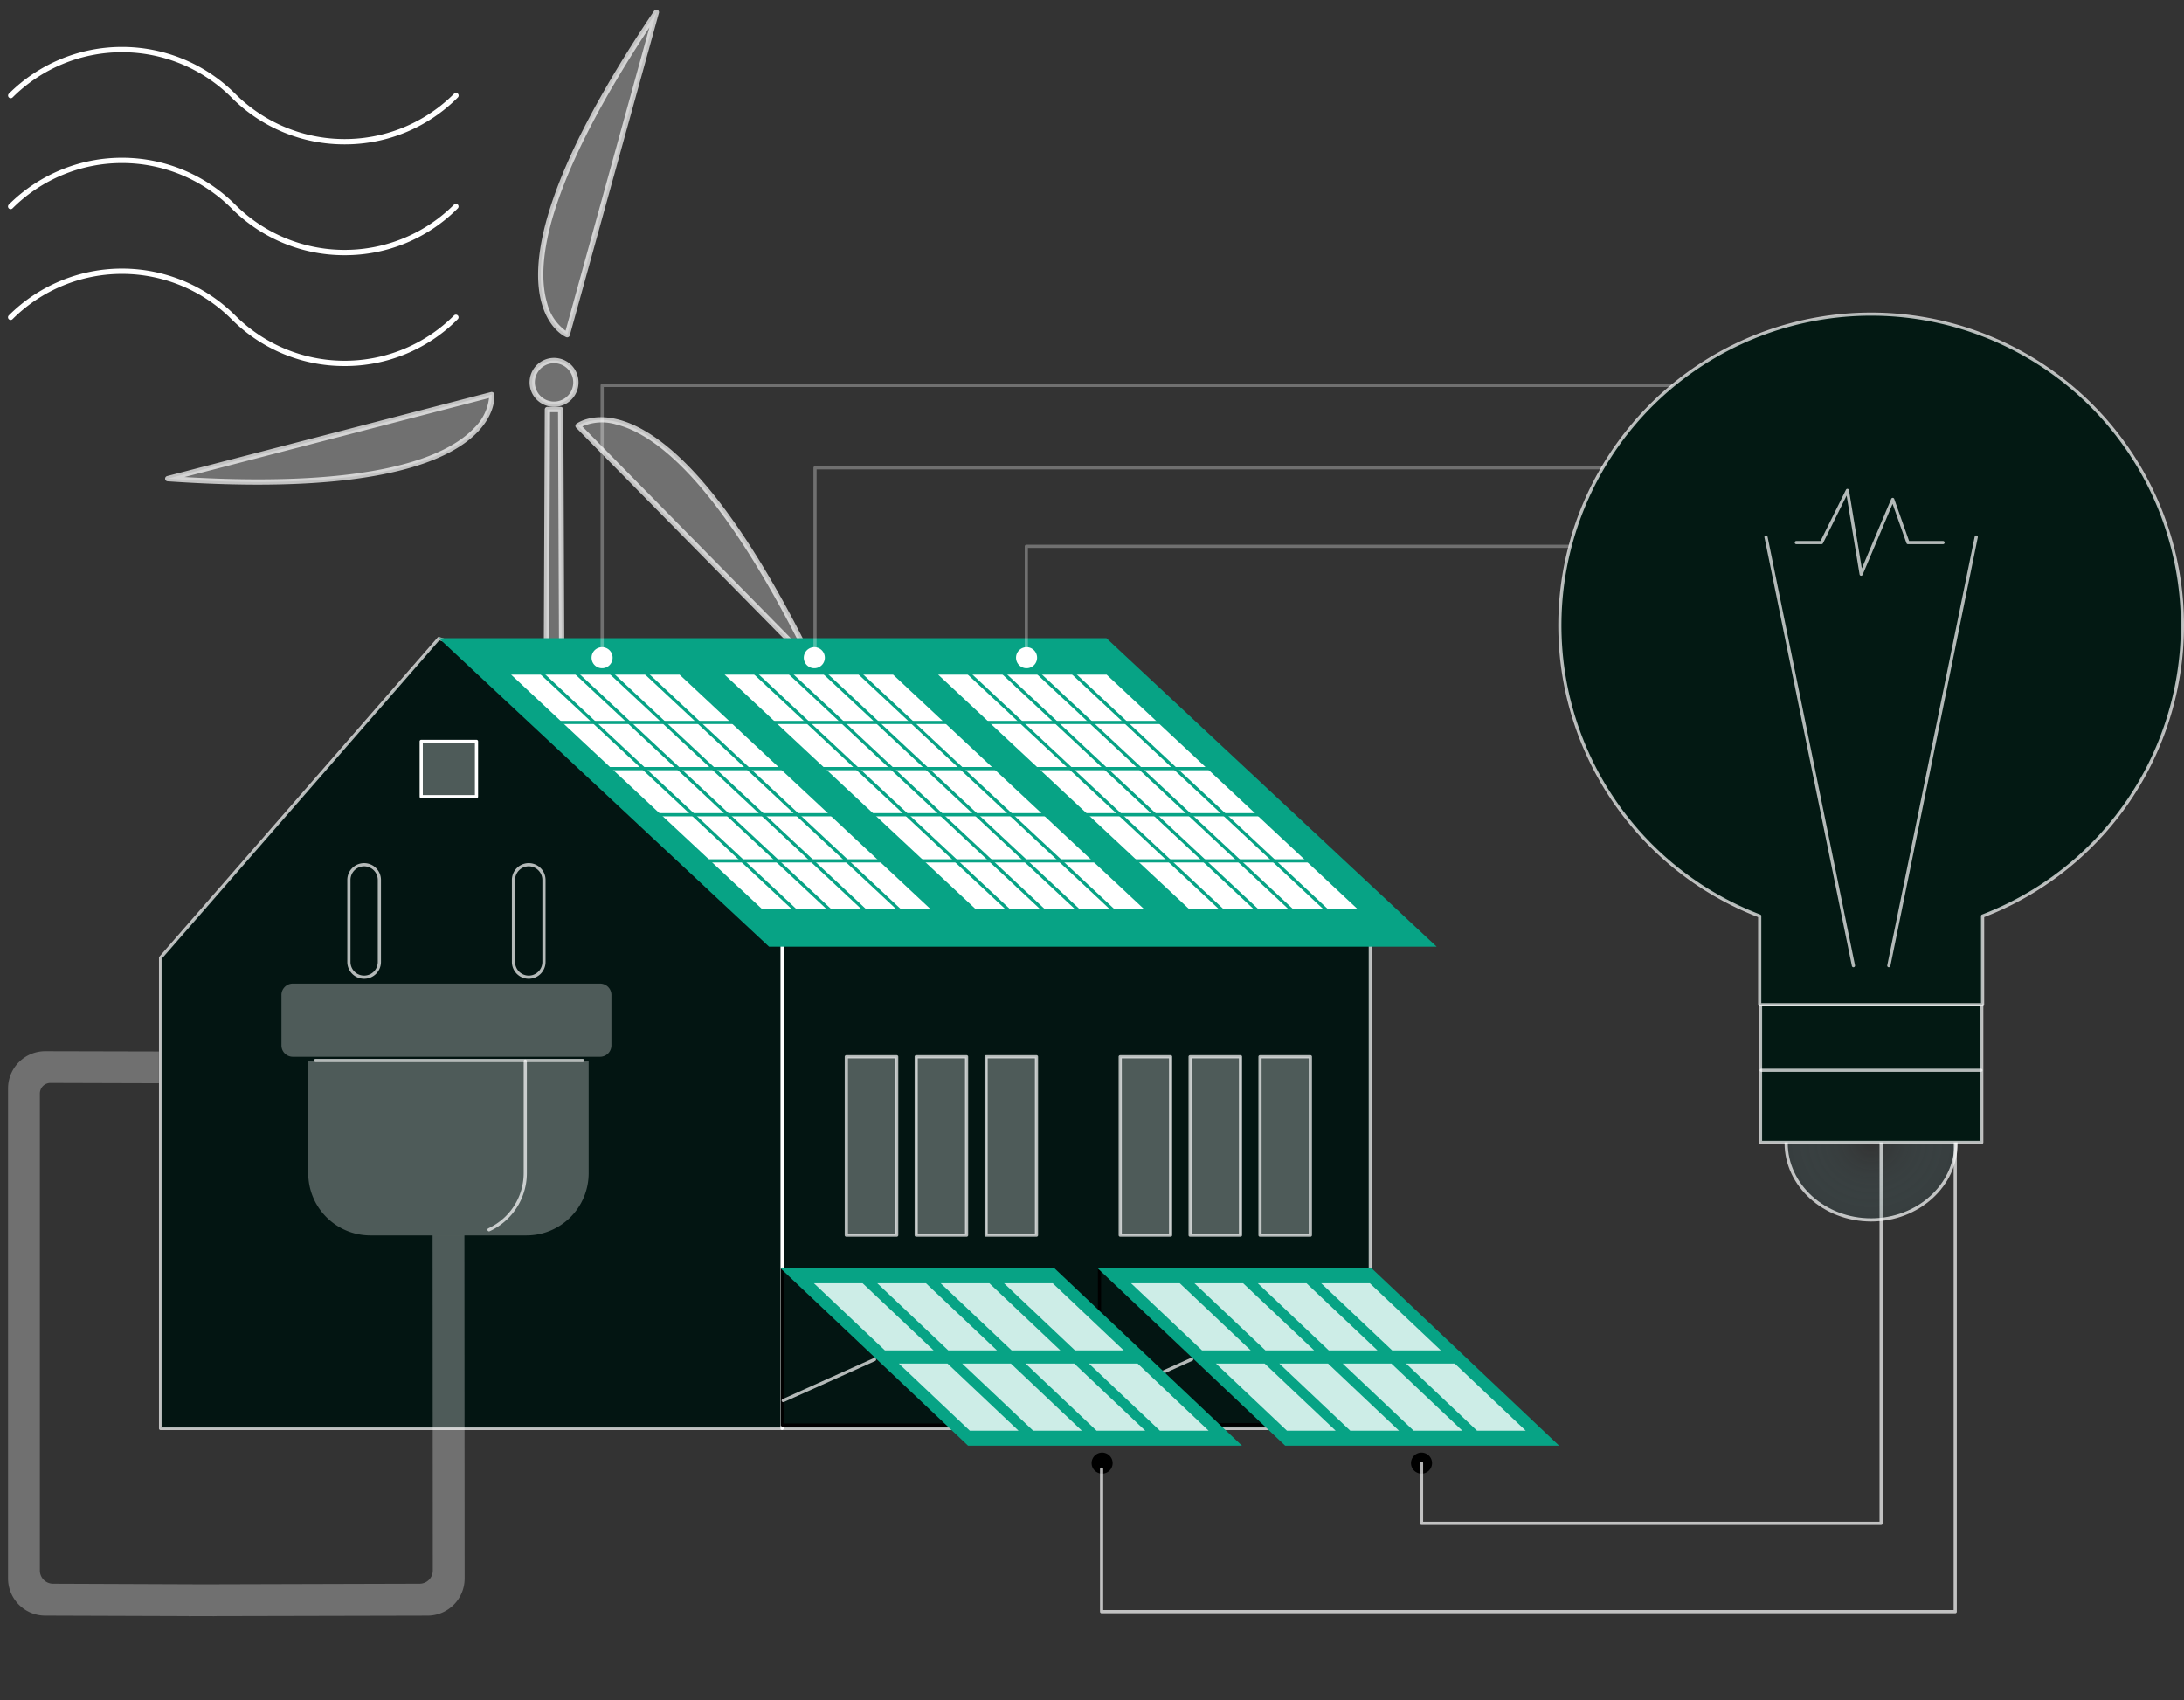
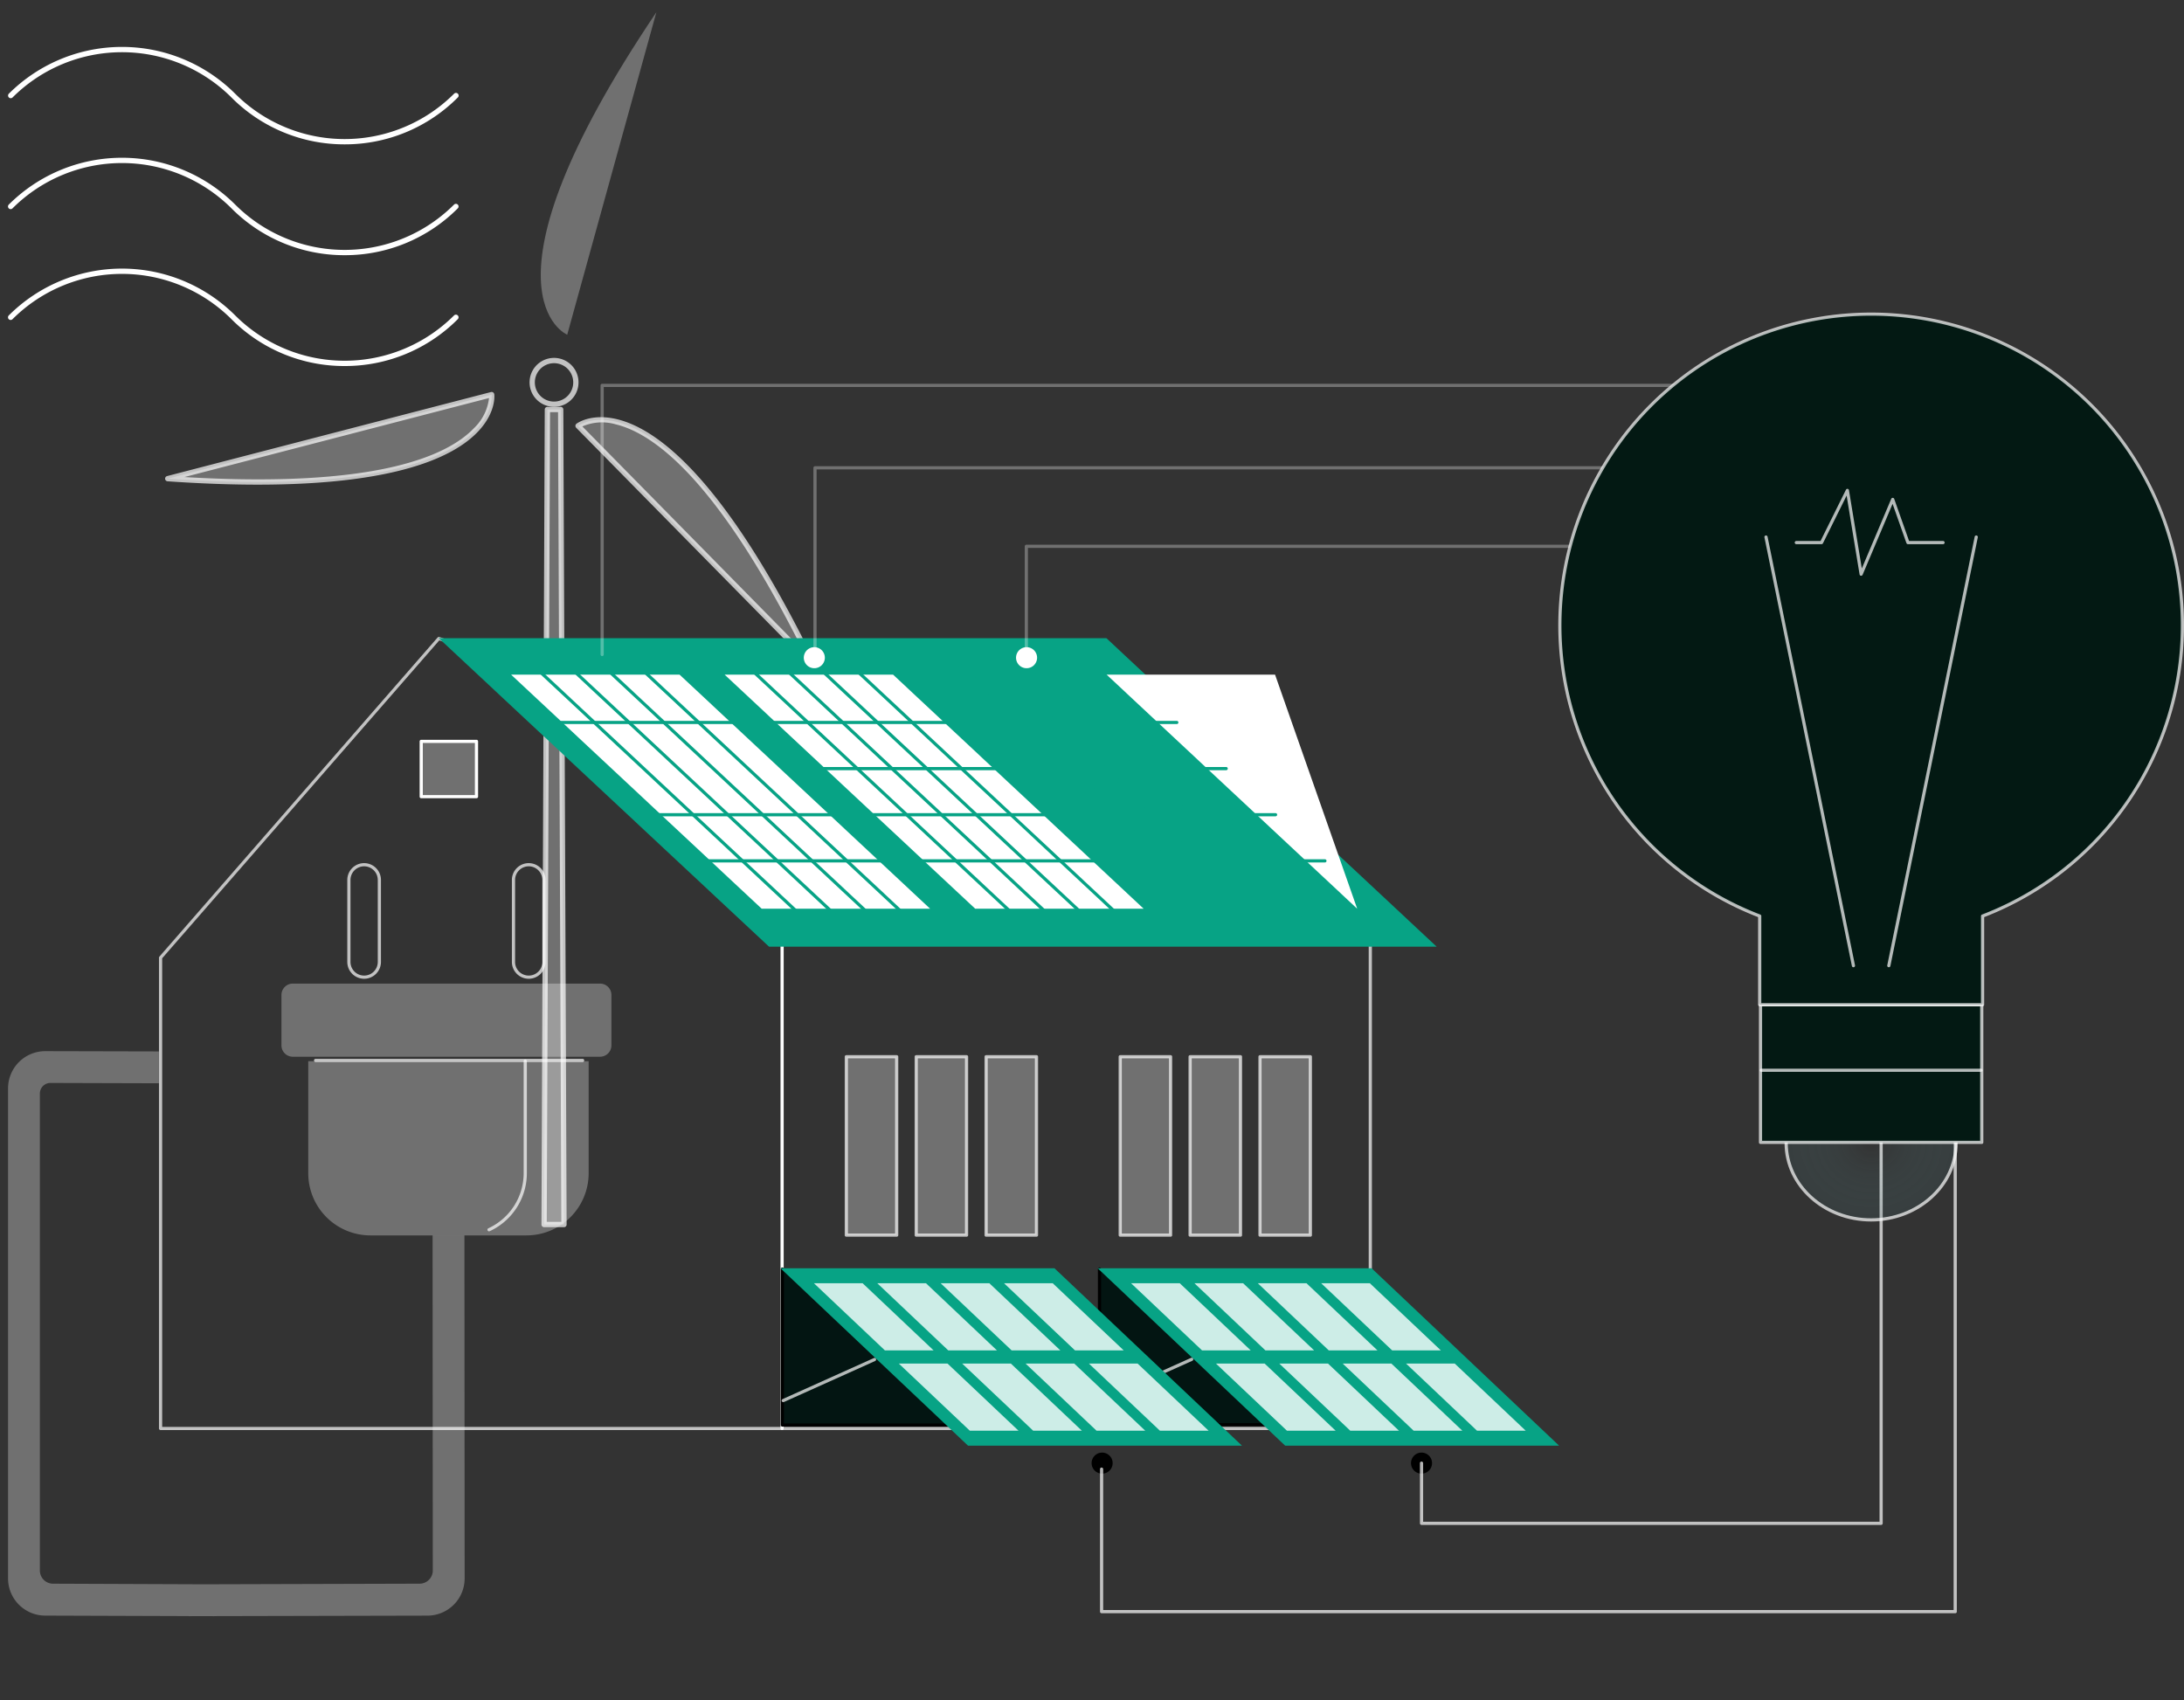
<svg xmlns="http://www.w3.org/2000/svg" width="450" height="350.3" viewBox="0 0 450 350.3">
  <rect x="0" y="0" width="450" height="350.3" fill="#333333" stroke="none" />
  <defs>
    <clipPath id="clip-path">
      <rect id="Rectangle_10573" data-name="Rectangle 10573" width="450" height="350.3" fill="#07a385" />
    </clipPath>
    <radialGradient id="radial-gradient" cx="0.5" cy="0.5" r="0.5" gradientUnits="objectBoundingBox">
      <stop offset="0" stop-color="#85ebf7" stop-opacity="0" />
      <stop offset="1" stop-color="#48676b" />
    </radialGradient>
  </defs>
  <g id="img_header_transparent_offsetting" transform="translate(0 -0.002)">
    <g id="Group_22666" data-name="Group 22666" transform="translate(0 0.002)">
      <g id="Group_22665" data-name="Group 22665" transform="translate(0 0)" clip-path="url(#clip-path)">
        <g id="Group_22691" data-name="Group 22691" transform="translate(1.658 1.975)">
          <path id="Path_137473" data-name="Path 137473" d="M347.181,411.716h-4.094a.546.546,0,0,1-.546-.548l.679-167.933a.546.546,0,0,1,.546-.544H346.5a.546.546,0,0,1,.546.544l.679,167.933a.546.546,0,0,1-.546.548m-3.546-1.092h3l-.675-166.841h-1.647Z" transform="translate(-232.634 -160.834)" fill="#fff" opacity="0.7" />
          <path id="Path_137474" data-name="Path 137474" d="M102.56,264.574l66.729-17.316s2.878,22.15-66.729,17.316" transform="translate(-69.653 -167.924)" fill="#fff" opacity="0.3" />
          <path id="Path_137475" data-name="Path 137475" d="M119.942,264.655c-5.544,0-11.709-.216-18.576-.692a.546.546,0,0,1-.1-1.073L168,245.574a.546.546,0,0,1,.679.458c.019.148.429,3.677-3.31,7.647-4.972,5.279-16.944,10.976-45.423,10.976m-15.1-1.564c39.077,2.3,54.033-4.17,59.681-10.107a10.157,10.157,0,0,0,3.071-6.177Z" transform="translate(-68.496 -166.769)" fill="#fff" opacity="0.7" />
          <path id="Path_137476" data-name="Path 137476" d="M414.406,313.841,366.045,264.71s17.743-13.568,48.361,49.131" transform="translate(-248.597 -178.936)" fill="#fff" opacity="0.3" />
          <path id="Path_137477" data-name="Path 137477" d="M413.25,313.228a.547.547,0,0,1-.39-.163L364.5,263.934a.546.546,0,0,1,.058-.817c.119-.091,2.969-2.21,8.278-.957,8.431,1.991,22.372,12.33,40.905,50.282a.546.546,0,0,1-.49.786M365.772,263.67l45.478,46.2c-17.543-34.992-30.627-44.709-38.593-46.631a10.15,10.15,0,0,0-6.885.429" transform="translate(-247.441 -177.777)" fill="#fff" opacity="0.7" />
          <path id="Path_137478" data-name="Path 137478" d="M365.915,1.705,347.547,68.152S326.925,59.57,365.915,1.705" transform="translate(-232.333 -1.159)" fill="#fff" opacity="0.3" />
-           <path id="Path_137479" data-name="Path 137479" d="M346.385,67.542a.541.541,0,0,1-.21-.042c-.138-.058-3.4-1.467-4.967-6.69-2.492-8.3-.508-25.54,23.093-60.566a.546.546,0,0,1,.979.45L346.912,67.142a.547.547,0,0,1-.527.4M363.32,3.685c-21.533,32.69-23.406,48.879-21.088,56.739a10.149,10.149,0,0,0,3.814,5.748Z" transform="translate(-231.172 -0.003)" fill="#fff" opacity="0.7" />
-           <path id="Path_137480" data-name="Path 137480" d="M345.439,231.073a4.5,4.5,0,1,1-3.135-5.531,4.5,4.5,0,0,1,3.135,5.531" transform="translate(-228.606 -153.066)" fill="#fff" opacity="0.3" />
          <path id="Path_137481" data-name="Path 137481" d="M339.949,233.759a5.042,5.042,0,1,1,4.861-3.7,5.039,5.039,0,0,1-4.861,3.7m0-8.993a3.955,3.955,0,1,0,1.058.144,3.926,3.926,0,0,0-1.058-.144m4.339,5.148h0Z" transform="translate(-227.451 -151.907)" fill="#fff" opacity="0.7" />
          <g id="Group_22669" data-name="Group 22669" transform="translate(-0.001 7.692)">
            <path id="Path_137482" data-name="Path 137482" d="M69.351,186.409a32.765,32.765,0,0,1-23.321-9.66,31.926,31.926,0,0,0-45.1,0,.546.546,0,1,1-.772-.772,33.019,33.019,0,0,1,46.643,0,31.889,31.889,0,0,0,45.1,0,.546.546,0,0,1,.772.772,32.765,32.765,0,0,1-23.321,9.66" transform="translate(0.001 -120.656)" fill="#fff" />
            <path id="Path_137483" data-name="Path 137483" d="M69.351,115.23a32.765,32.765,0,0,1-23.321-9.66,31.926,31.926,0,0,0-45.1,0,.546.546,0,1,1-.772-.772,33.019,33.019,0,0,1,46.643,0,31.889,31.889,0,0,0,45.1,0,.546.546,0,0,1,.772.772,32.765,32.765,0,0,1-23.321,9.66" transform="translate(0.001 -72.315)" fill="#fff" />
            <path id="Path_137484" data-name="Path 137484" d="M69.351,44.051a32.765,32.765,0,0,1-23.321-9.66,31.926,31.926,0,0,0-45.1,0,.546.546,0,0,1-.772-.772,33.019,33.019,0,0,1,46.643,0,31.889,31.889,0,0,0,45.1,0,.546.546,0,1,1,.772.772,32.765,32.765,0,0,1-23.321,9.66" transform="translate(0.001 -23.975)" fill="#fff" />
          </g>
          <path id="Path_137601" data-name="Path 137601" d="M348.337,412.326h-4.093l.679-167.933h2.735Z" transform="translate(-233.791 -161.99)" fill="#fff" opacity="0.3" />
        </g>
-         <path id="Path_137485" data-name="Path 137485" d="M355.078,429.342,297.751,495.1v97h249.26v-101.4Z" transform="translate(-264.667 -297.775)" fill="#031512" />
        <path id="Path_137486" data-name="Path 137486" d="M546.339,591.764H297.079a.328.328,0,0,1-.328-.328v-97a.329.329,0,0,1,.081-.215l57.327-65.761a.328.328,0,0,1,.347-.1l191.933,61.369a.328.328,0,0,1,.228.312v101.4a.328.328,0,0,1-.328.328m-248.932-.656h248.6V490.279l-191.5-61.231-57.1,65.506Z" transform="translate(-263.995 -297.104)" fill="#fff" opacity="0.7" />
        <rect id="Rectangle_10565" data-name="Rectangle 10565" width="10.383" height="36.759" transform="translate(230.814 217.738)" fill="#fff" opacity="0.3" />
        <path id="Path_137487" data-name="Path 137487" d="M910.374,728.507H899.991a.328.328,0,0,1-.328-.328V691.42a.328.328,0,0,1,.328-.328h10.383a.328.328,0,0,1,.328.328v36.76a.328.328,0,0,1-.328.328m-10.055-.656h9.727v-36.1h-9.727Z" transform="translate(-669.178 -473.683)" fill="#fff" opacity="0.7" />
        <rect id="Rectangle_10566" data-name="Rectangle 10566" width="10.383" height="36.759" transform="translate(245.216 217.738)" fill="#fff" opacity="0.3" />
        <path id="Path_137488" data-name="Path 137488" d="M954.289,728.507H943.906a.328.328,0,0,1-.328-.328V691.42a.328.328,0,0,1,.328-.328h10.383a.328.328,0,0,1,.328.328v36.76a.328.328,0,0,1-.328.328m-10.055-.656h9.727v-36.1h-9.727Z" transform="translate(-698.69 -473.683)" fill="#fff" opacity="0.7" />
        <rect id="Rectangle_10567" data-name="Rectangle 10567" width="10.383" height="36.759" transform="translate(259.619 217.738)" fill="#fff" opacity="0.3" />
        <path id="Path_137489" data-name="Path 137489" d="M998.2,728.507H987.821a.328.328,0,0,1-.328-.328V691.42a.328.328,0,0,1,.328-.328H998.2a.328.328,0,0,1,.328.328v36.76a.328.328,0,0,1-.328.328m-10.055-.656h9.727v-36.1h-9.727Z" transform="translate(-728.203 -473.683)" fill="#fff" opacity="0.7" />
        <rect id="Rectangle_10568" data-name="Rectangle 10568" width="10.383" height="36.759" transform="translate(174.377 217.738)" fill="#fff" opacity="0.3" />
        <path id="Path_137490" data-name="Path 137490" d="M738.289,728.507H727.906a.328.328,0,0,1-.328-.328V691.42a.328.328,0,0,1,.328-.328h10.383a.328.328,0,0,1,.328.328v36.76a.328.328,0,0,1-.328.328m-10.055-.656h9.727v-36.1h-9.727Z" transform="translate(-553.529 -473.683)" fill="#fff" opacity="0.7" />
        <rect id="Rectangle_10569" data-name="Rectangle 10569" width="10.383" height="36.759" transform="translate(188.78 217.738)" fill="#fff" opacity="0.3" />
        <path id="Path_137491" data-name="Path 137491" d="M782.2,728.507H771.821a.328.328,0,0,1-.328-.328V691.42a.328.328,0,0,1,.328-.328H782.2a.328.328,0,0,1,.328.328v36.76a.328.328,0,0,1-.328.328m-10.055-.656h9.727v-36.1h-9.727Z" transform="translate(-583.042 -473.683)" fill="#fff" opacity="0.7" />
        <rect id="Rectangle_10570" data-name="Rectangle 10570" width="10.383" height="36.759" transform="translate(203.181 217.738)" fill="#fff" opacity="0.3" />
        <path id="Path_137492" data-name="Path 137492" d="M826.119,728.507H815.736a.328.328,0,0,1-.328-.328V691.42a.328.328,0,0,1,.328-.328h10.383a.328.328,0,0,1,.328.328v36.76a.328.328,0,0,1-.328.328m-10.055-.656h9.727v-36.1h-9.727Z" transform="translate(-612.555 -473.683)" fill="#fff" opacity="0.7" />
        <path id="Path_137493" data-name="Path 137493" d="M688.238,617.539v0Z" transform="translate(-527.091 -424.252)" fill="#fff" />
        <path id="Path_137494" data-name="Path 137494" d="M687.566,718.238a.328.328,0,0,1-.328-.328V616.867a.328.328,0,1,1,.656,0V717.91a.328.328,0,0,1-.328.328" transform="translate(-526.419 -423.58)" fill="#fff" />
        <rect id="Rectangle_10571" data-name="Rectangle 10571" width="11.388" height="11.388" transform="translate(86.791 152.76)" fill="#fff" opacity="0.3" />
        <path id="Path_137495" data-name="Path 137495" d="M472.231,505.009H460.843a.328.328,0,0,1-.328-.328V493.293a.328.328,0,0,1,.328-.328h11.388a.328.328,0,0,1,.328.328v11.388a.328.328,0,0,1-.328.328m-11.06-.656H471.9V493.621H461.171Z" transform="translate(-374.052 -340.533)" fill="#fff" />
        <path id="Path_137496" data-name="Path 137496" d="M678.164,492.706H540.6l-68.046-63.565H610.118Z" transform="translate(-382.14 -297.64)" fill="#07a385" />
        <path id="Path_137497" data-name="Path 137497" d="M604.305,500.252H569.6l-51.634-48.234h34.709Z" transform="translate(-412.659 -313.015)" fill="#fff" />
        <path id="Path_137498" data-name="Path 137498" d="M586.469,497.5a.326.326,0,0,1-.224-.089L528.68,443.635a.328.328,0,1,1,.448-.479l57.565,53.775a.328.328,0,0,1-.224.567" transform="translate(-419.791 -306.999)" fill="#07a385" />
        <path id="Path_137499" data-name="Path 137499" d="M608.331,497.5a.326.326,0,0,1-.224-.089l-57.565-53.774a.328.328,0,0,1,.448-.479l57.565,53.775a.328.328,0,0,1-.224.567" transform="translate(-434.483 -306.999)" fill="#07a385" />
        <path id="Path_137500" data-name="Path 137500" d="M630.193,497.5a.326.326,0,0,1-.224-.089L572.4,443.635a.328.328,0,1,1,.448-.479l57.565,53.775a.328.328,0,0,1-.224.567" transform="translate(-449.176 -306.999)" fill="#07a385" />
        <path id="Path_137501" data-name="Path 137501" d="M652.056,497.5a.326.326,0,0,1-.224-.089l-57.565-53.774a.328.328,0,0,1,.448-.479L652.28,496.93a.328.328,0,0,1-.224.567" transform="translate(-463.869 -306.999)" fill="#07a385" />
        <path id="Path_137502" data-name="Path 137502" d="M582.413,481.734h-41.39a.328.328,0,0,1,0-.656h41.39a.328.328,0,0,1,0,.656" transform="translate(-427.936 -332.544)" fill="#07a385" />
-         <path id="Path_137503" data-name="Path 137503" d="M613.441,510.719h-41.39a.328.328,0,1,1,0-.656h41.39a.328.328,0,1,1,0,.656" transform="translate(-448.788 -352.023)" fill="#07a385" />
        <path id="Path_137504" data-name="Path 137504" d="M644.467,539.7h-41.39a.328.328,0,0,1,0-.656h41.39a.328.328,0,0,1,0,.656" transform="translate(-469.639 -371.502)" fill="#07a385" />
        <path id="Path_137505" data-name="Path 137505" d="M675.494,568.687H634.1a.328.328,0,1,1,0-.656h41.39a.328.328,0,0,1,0,.656" transform="translate(-490.49 -390.98)" fill="#07a385" />
        <path id="Path_137506" data-name="Path 137506" d="M738.461,500.252H703.751l-51.634-48.234h34.709Z" transform="translate(-502.817 -313.015)" fill="#fff" />
        <path id="Path_137507" data-name="Path 137507" d="M720.624,497.5a.326.326,0,0,1-.224-.089l-57.565-53.774a.328.328,0,0,1,.448-.479l57.565,53.775a.328.328,0,0,1-.224.567" transform="translate(-509.949 -306.999)" fill="#07a385" />
        <path id="Path_137508" data-name="Path 137508" d="M742.486,497.5a.326.326,0,0,1-.224-.089L684.7,443.635a.328.328,0,0,1,.448-.479L742.71,496.93a.328.328,0,0,1-.224.567" transform="translate(-524.641 -306.999)" fill="#07a385" />
        <path id="Path_137509" data-name="Path 137509" d="M764.349,497.5a.326.326,0,0,1-.224-.089L706.56,443.635a.328.328,0,1,1,.448-.479l57.565,53.775a.328.328,0,0,1-.224.567" transform="translate(-539.335 -306.999)" fill="#07a385" />
        <path id="Path_137510" data-name="Path 137510" d="M786.211,497.5a.326.326,0,0,1-.224-.089l-57.565-53.774a.328.328,0,0,1,.448-.479l57.565,53.775a.328.328,0,0,1-.224.567" transform="translate(-554.027 -306.999)" fill="#07a385" />
        <path id="Path_137511" data-name="Path 137511" d="M716.569,481.734h-41.39a.328.328,0,1,1,0-.656h41.39a.328.328,0,1,1,0,.656" transform="translate(-518.094 -332.544)" fill="#07a385" />
        <path id="Path_137512" data-name="Path 137512" d="M747.6,510.719h-41.39a.328.328,0,0,1,0-.656H747.6a.328.328,0,0,1,0,.656" transform="translate(-538.946 -352.023)" fill="#07a385" />
        <path id="Path_137513" data-name="Path 137513" d="M778.622,539.7h-41.39a.328.328,0,0,1,0-.656h41.39a.328.328,0,0,1,0,.656" transform="translate(-559.796 -371.502)" fill="#07a385" />
        <path id="Path_137514" data-name="Path 137514" d="M809.65,568.687H768.26a.328.328,0,0,1,0-.656h41.39a.328.328,0,0,1,0,.656" transform="translate(-580.648 -390.98)" fill="#07a385" />
-         <path id="Path_137515" data-name="Path 137515" d="M872.616,500.252H837.907l-51.634-48.234h34.709Z" transform="translate(-592.975 -313.015)" fill="#fff" />
+         <path id="Path_137515" data-name="Path 137515" d="M872.616,500.252l-51.634-48.234h34.709Z" transform="translate(-592.975 -313.015)" fill="#fff" />
        <path id="Path_137516" data-name="Path 137516" d="M854.779,497.5a.326.326,0,0,1-.224-.089L796.99,443.635a.328.328,0,0,1,.448-.479L855,496.93a.328.328,0,0,1-.224.567" transform="translate(-600.107 -306.999)" fill="#07a385" />
        <path id="Path_137517" data-name="Path 137517" d="M876.641,497.5a.326.326,0,0,1-.224-.089l-57.565-53.774a.328.328,0,0,1,.448-.479l57.565,53.775a.328.328,0,0,1-.224.567" transform="translate(-614.799 -306.999)" fill="#07a385" />
        <path id="Path_137518" data-name="Path 137518" d="M898.5,497.5a.326.326,0,0,1-.224-.089l-57.565-53.774a.328.328,0,0,1,.448-.479l57.565,53.775a.328.328,0,0,1-.224.567" transform="translate(-629.492 -306.999)" fill="#07a385" />
        <path id="Path_137519" data-name="Path 137519" d="M920.366,497.5a.326.326,0,0,1-.224-.089l-57.565-53.774a.328.328,0,1,1,.448-.479L920.59,496.93a.328.328,0,0,1-.224.567" transform="translate(-644.184 -306.999)" fill="#07a385" />
        <path id="Path_137520" data-name="Path 137520" d="M850.724,481.734h-41.39a.328.328,0,1,1,0-.656h41.39a.328.328,0,1,1,0,.656" transform="translate(-608.252 -332.544)" fill="#07a385" />
        <path id="Path_137521" data-name="Path 137521" d="M881.751,510.719h-41.39a.328.328,0,1,1,0-.656h41.39a.328.328,0,0,1,0,.656" transform="translate(-629.103 -352.023)" fill="#07a385" />
        <path id="Path_137522" data-name="Path 137522" d="M912.778,539.7h-41.39a.328.328,0,1,1,0-.656h41.39a.328.328,0,0,1,0,.656" transform="translate(-649.955 -371.502)" fill="#07a385" />
        <path id="Path_137523" data-name="Path 137523" d="M943.8,568.687h-41.39a.328.328,0,1,1,0-.656H943.8a.328.328,0,1,1,0,.656" transform="translate(-670.806 -390.98)" fill="#07a385" />
        <path id="Path_137525" data-name="Path 137525" d="M1346.13,303.517a2.168,2.168,0,1,1-2.168-2.168,2.168,2.168,0,0,1,2.168,2.168" transform="translate(-966.307 -211.759)" />
        <path id="Path_137526" data-name="Path 137526" d="M1313.109,364.054a2.168,2.168,0,1,1-2.168-2.168,2.168,2.168,0,0,1,2.168,2.168" transform="translate(-944.117 -252.442)" />
        <path id="Path_137527" data-name="Path 137527" d="M1274.585,426.656a2.168,2.168,0,1,1-2.168-2.168,2.168,2.168,0,0,1,2.168,2.168" transform="translate(-918.227 -294.513)" />
        <path id="Path_137530" data-name="Path 137530" d="M887.026,942.969a2.168,2.168,0,1,1-2.168-2.168,2.168,2.168,0,0,1,2.168,2.168" transform="translate(-657.771 -641.498)" />
        <path id="Path_137531" data-name="Path 137531" d="M1087.7,942.969a2.168,2.168,0,1,1-2.168-2.168,2.168,2.168,0,0,1,2.168,2.168" transform="translate(-792.635 -641.498)" />
        <path id="Path_137532" data-name="Path 137532" d="M1376.772,646.922a2.168,2.168,0,1,1-2.168-2.168,2.168,2.168,0,0,1,2.168,2.168" transform="translate(-986.901 -442.542)" />
        <path id="Path_137533" data-name="Path 137533" d="M1423.4,554.069a2.168,2.168,0,1,1-2.168-2.168,2.168,2.168,0,0,1,2.168,2.168" transform="translate(-1018.239 -380.14)" />
        <path id="Path_137534" data-name="Path 137534" d="M574.51,325.408a.328.328,0,0,1-.328-.328V269.633a.328.328,0,0,1,.328-.328H808.4a.328.328,0,0,1,.328.338l-.378,11.559h18.839a.328.328,0,1,1,0,.656H808.015a.328.328,0,0,1-.328-.338l.378-11.559H574.838v55.12a.328.328,0,0,1-.328.328" transform="translate(-450.441 -190.224)" fill="#fff" opacity="0.3" />
        <path id="Path_137535" data-name="Path 137535" d="M708.248,360.205a.328.328,0,0,1-.328-.328V321.411a.328.328,0,0,1,.328-.328H890.487a.328.328,0,0,1,.328.328V336.3h16.779a.328.328,0,0,1,0,.656H890.487a.328.328,0,0,1-.328-.328V321.739H708.576v38.139a.328.328,0,0,1-.328.328" transform="translate(-540.318 -225.021)" fill="#fff" opacity="0.3" />
        <path id="Path_137536" data-name="Path 137536" d="M841.013,393.356a.328.328,0,0,1-.328-.328V370.739a.328.328,0,0,1,.328-.328H971.554a.328.328,0,0,1,.328.328v19.473H982.83a.328.328,0,0,1,0,.656H971.554a.328.328,0,0,1-.328-.328V371.067H841.341v21.961a.328.328,0,0,1-.328.328" transform="translate(-629.542 -258.171)" fill="#fff" opacity="0.3" />
        <path id="Path_137537" data-name="Path 137537" d="M289.4,726.549l.044,69.05a2.72,2.72,0,0,1-2.712,2.72l-44.5.125-31.037-.122a2.72,2.72,0,0,1-2.709-2.72V697.32a2.177,2.177,0,0,1,2.184-2.177l22.339.067V688.65l-23.4-.055a7.663,7.663,0,0,0-7.681,7.663V797.233a7.662,7.662,0,0,0,7.637,7.662l29.6.1v.017l3.079-.007,2.182.007V805l43.943-.1a7.662,7.662,0,0,0,7.637-7.662l-.044-70.684Z" transform="translate(-200.27 -472.005)" fill="#fff" opacity="0.3" />
        <path id="Path_137538" data-name="Path 137538" d="M418.536,594.281a3.472,3.472,0,0,1-3.468-3.468V573.922a3.468,3.468,0,0,1,6.936,0v16.891a3.471,3.471,0,0,1-3.468,3.468m0-23.171a2.815,2.815,0,0,0-2.812,2.812v16.891a2.812,2.812,0,0,0,5.624,0V573.922a2.815,2.815,0,0,0-2.812-2.812" transform="translate(-343.509 -392.609)" fill="#fff" opacity="0.7" />
        <path id="Path_137539" data-name="Path 137539" d="M521.94,594.281a3.472,3.472,0,0,1-3.468-3.468V573.922a3.468,3.468,0,0,1,6.936,0v16.891a3.471,3.471,0,0,1-3.468,3.468m0-23.171a2.815,2.815,0,0,0-2.812,2.812v16.891a2.812,2.812,0,0,0,5.624,0V573.922a2.815,2.815,0,0,0-2.812-2.812" transform="translate(-413.001 -392.609)" fill="#fff" opacity="0.7" />
        <path id="Path_137540" data-name="Path 137540" d="M439.333,661.207h-63.3a2.343,2.343,0,0,1-2.344-2.344V648.479a2.344,2.344,0,0,1,2.344-2.344h63.3a2.344,2.344,0,0,1,2.344,2.344v10.385a2.343,2.343,0,0,1-2.344,2.344" transform="translate(-315.699 -443.47)" fill="#fff" opacity="0.3" />
        <path id="Path_137541" data-name="Path 137541" d="M435.5,725.809H403.347A12.811,12.811,0,0,1,390.536,713V689.913h57.776V713A12.812,12.812,0,0,1,435.5,725.809" transform="translate(-327.023 -471.259)" fill="#fff" opacity="0.3" />
        <path id="Path_137542" data-name="Path 137542" d="M503.44,729.236a.328.328,0,0,1-.137-.626,12.526,12.526,0,0,0,7.275-11.348v-23.1a.328.328,0,0,1,.656,0v23.1a13.182,13.182,0,0,1-7.657,11.944.323.323,0,0,1-.137.03" transform="translate(-402.678 -475.524)" fill="#fff" opacity="0.7" />
        <path id="Path_137543" data-name="Path 137543" d="M449.5,694.056H394.483a.328.328,0,0,1,0-.656H449.5a.328.328,0,1,1,0,.656" transform="translate(-329.455 -475.234)" fill="#fff" opacity="0.7" />
        <path id="Path_137544" data-name="Path 137544" d="M1064.185,713.7H888.3a.328.328,0,0,1-.328-.328v-29.36a.328.328,0,0,1,.656,0v29.032h175.227v-159.1a.328.328,0,1,1,.656,0V713.377a.328.328,0,0,1-.328.328" transform="translate(-661.322 -381.299)" fill="#fff" opacity="0.7" />
        <path id="Path_137545" data-name="Path 137545" d="M1184,758.071h-94.695a.328.328,0,0,1-.328-.328v-12.4a.328.328,0,1,1,.656,0v12.075h94.039V647.056a.328.328,0,0,1,.656,0V757.743a.328.328,0,0,1-.328.328" transform="translate(-796.406 -443.868)" fill="#fff" opacity="0.7" />
        <path id="Path_137546" data-name="Path 137546" d="M887.651,825.5v31.9h41.984Z" transform="translate(-661.105 -564.01)" fill="#031512" />
        <path id="Path_137547" data-name="Path 137547" d="M928.963,857.219H886.978a.328.328,0,0,1-.328-.328V824.826a.328.328,0,1,1,.656,0v31.738h41.657a.328.328,0,1,1,0,.656" transform="translate(-660.432 -563.337)" />
        <path id="Path_137548" data-name="Path 137548" d="M981.575,861.546H925.133L886.5,824.992h56.443Z" transform="translate(-660.329 -563.669)" fill="#07a385" />
        <path id="Path_137557" data-name="Path 137557" d="M887.53,890.3a.328.328,0,0,1-.134-.627l18.808-8.439a.328.328,0,0,1,.268.6l-18.808,8.439a.324.324,0,0,1-.134.029" transform="translate(-660.803 -601.448)" fill="#fff" opacity="0.7" />
        <path id="Path_137558" data-name="Path 137558" d="M688.406,825.5v31.966h41.984Z" transform="translate(-527.204 -564.01)" fill="#031512" />
        <path id="Path_137559" data-name="Path 137559" d="M729.718,857.293H687.734a.328.328,0,0,1-.328-.328V824.828a.328.328,0,0,1,.656,0v31.809h41.656a.328.328,0,0,1,0,.656" transform="translate(-526.531 -563.338)" />
        <path id="Path_137560" data-name="Path 137560" d="M782.331,861.546H725.888l-38.636-36.554h56.443Z" transform="translate(-526.429 -563.669)" fill="#07a385" />
        <g id="Group_22668" data-name="Group 22668" transform="translate(167.699 264.403)" opacity="0.8">
          <path id="Path_137549" data-name="Path 137549" d="M917.494,834.385H907.459l14.625,13.837h10.035Z" transform="translate(-842.115 -834.385)" fill="#fff" />
          <path id="Path_137550" data-name="Path 137550" d="M970.853,884.868H960.818L975.443,898.7h10.034Z" transform="translate(-877.974 -868.311)" fill="#fff" />
          <path id="Path_137551" data-name="Path 137551" d="M957.306,834.385H947.271L961.9,848.222h10.035Z" transform="translate(-868.871 -834.385)" fill="#fff" />
          <path id="Path_137552" data-name="Path 137552" d="M1010.665,884.868H1000.63l14.625,13.837h10.034Z" transform="translate(-904.73 -868.311)" fill="#fff" />
          <path id="Path_137553" data-name="Path 137553" d="M997.117,834.385H987.083l14.625,13.837h10.034Z" transform="translate(-895.625 -834.385)" fill="#fff" />
          <path id="Path_137554" data-name="Path 137554" d="M1050.477,884.868h-10.035l14.625,13.837H1065.1Z" transform="translate(-931.486 -868.311)" fill="#fff" />
          <path id="Path_137555" data-name="Path 137555" d="M1036.929,834.385H1026.9l14.625,13.837h10.034Z" transform="translate(-922.382 -834.385)" fill="#fff" />
          <path id="Path_137556" data-name="Path 137556" d="M1090.288,884.868h-10.035l14.625,13.837h10.034Z" transform="translate(-958.24 -868.311)" fill="#fff" />
          <path id="Path_137561" data-name="Path 137561" d="M718.249,834.385H708.215l14.625,13.837h10.035Z" transform="translate(-708.215 -834.385)" fill="#fff" />
          <path id="Path_137562" data-name="Path 137562" d="M771.608,884.868H761.574L776.2,898.7h10.035Z" transform="translate(-744.073 -868.311)" fill="#fff" />
          <path id="Path_137563" data-name="Path 137563" d="M758.061,834.385H748.027l14.625,13.837h10.034Z" transform="translate(-734.971 -834.385)" fill="#fff" />
          <path id="Path_137564" data-name="Path 137564" d="M811.42,884.868H801.385L816.011,898.7h10.034Z" transform="translate(-770.83 -868.311)" fill="#fff" />
          <path id="Path_137565" data-name="Path 137565" d="M797.873,834.385H787.838l14.625,13.837H812.5Z" transform="translate(-761.725 -834.385)" fill="#fff" />
          <path id="Path_137566" data-name="Path 137566" d="M851.232,884.868H841.2L855.823,898.7h10.034Z" transform="translate(-797.584 -868.311)" fill="#fff" />
          <path id="Path_137567" data-name="Path 137567" d="M837.685,834.385H827.651l14.625,13.837H852.31Z" transform="translate(-788.481 -834.385)" fill="#fff" />
          <path id="Path_137568" data-name="Path 137568" d="M891.044,884.868H881.01L895.635,898.7h10.035Z" transform="translate(-824.34 -868.311)" fill="#fff" />
        </g>
        <path id="Path_137569" data-name="Path 137569" d="M688.286,890.434a.328.328,0,0,1-.135-.627l18.807-8.456a.328.328,0,0,1,.269.6l-18.807,8.456a.324.324,0,0,1-.134.029" transform="translate(-526.902 -601.525)" fill="#fff" opacity="0.7" />
        <path id="Path_137570" data-name="Path 137570" d="M1354.064,713.818c0,8.752-7.84,15.847-17.511,15.847s-17.511-7.095-17.511-15.847,7.84-15.847,17.511-15.847,17.511,7.095,17.511,15.847" transform="translate(-951.018 -478.306)" opacity="0.2" fill="url(#radial-gradient)" />
        <path id="Path_137571" data-name="Path 137571" d="M1335.882,729.32c-9.837,0-17.839-7.256-17.839-16.175s8-16.175,17.839-16.175,17.839,7.256,17.839,16.175-8,16.175-17.839,16.175m0-31.694c-9.475,0-17.183,6.962-17.183,15.519s7.708,15.519,17.183,15.519,17.183-6.962,17.183-15.519-7.708-15.519-17.183-15.519" transform="translate(-950.346 -477.634)" fill="#fff" opacity="0.7" />
        <rect id="Rectangle_10572" data-name="Rectangle 10572" width="45.584" height="28.363" transform="translate(362.744 207.018)" fill="#031913" />
        <path id="Path_137572" data-name="Path 137572" d="M1347.852,687.427h-45.583a.328.328,0,0,1-.328-.328V658.736a.328.328,0,0,1,.328-.328h45.583a.328.328,0,0,1,.328.328V687.1a.328.328,0,0,1-.328.328m-45.256-.656h44.928V659.064H1302.6Z" transform="translate(-939.525 -451.718)" fill="#fff" opacity="0.7" />
        <path id="Path_137573" data-name="Path 137573" d="M1305.145,289.653a64.138,64.138,0,1,0-87.1,59.887v18.273h45.921V349.541a64.148,64.148,0,0,0,41.177-59.887" transform="translate(-855.472 -160.796)" fill="#031913" />
        <path id="Path_137574" data-name="Path 137574" d="M1263.3,367.471h-45.922a.328.328,0,0,1-.328-.328V349.095a64.46,64.46,0,1,1,46.577,0v18.048a.328.328,0,0,1-.328.328m-45.593-.656h45.266V348.87a.328.328,0,0,1,.21-.306,63.81,63.81,0,1,0-45.687,0,.328.328,0,0,1,.211.306Z" transform="translate(-854.8 -160.125)" fill="#fff" opacity="0.7" />
        <path id="Path_137575" data-name="Path 137575" d="M1348.029,700.246h-45.246a.328.328,0,1,1,0-.656h45.246a.328.328,0,1,1,0,.656" transform="translate(-939.871 -479.394)" fill="#fff" opacity="0.7" />
        <g id="Group_22670" data-name="Group 22670" transform="translate(363.548 100.722)" opacity="0.7">
          <path id="Path_137576" data-name="Path 137576" d="M1323.738,453.551a.327.327,0,0,1-.321-.262L1305.4,364.974a.328.328,0,1,1,.643-.131l18.015,88.314a.328.328,0,0,1-.256.387.323.323,0,0,1-.066.007" transform="translate(-1305.395 -354.975)" fill="#fff" />
          <path id="Path_137577" data-name="Path 137577" d="M1382.875,453.551a.322.322,0,0,1-.066-.007.328.328,0,0,1-.256-.387l18.014-88.314a.328.328,0,1,1,.643.131L1383.2,453.288a.328.328,0,0,1-.321.262" transform="translate(-1357.244 -354.975)" fill="#fff" />
          <path id="Path_137578" data-name="Path 137578" d="M1338.119,353.2l-.039,0a.327.327,0,0,1-.285-.273l-2.667-16.246-4.878,9.832a.329.329,0,0,1-.294.182h-5.194a.328.328,0,0,1,0-.656h4.991l5.24-10.563a.323.323,0,0,1,.342-.178.327.327,0,0,1,.275.271l2.648,16.131,6.064-14.35a.321.321,0,0,1,.312-.2.328.328,0,0,1,.3.219l3.062,8.671h7a.328.328,0,0,1,0,.656h-7.234a.328.328,0,0,1-.309-.219l-2.857-8.092L1338.42,353a.327.327,0,0,1-.3.2" transform="translate(-1318.19 -335.291)" fill="#fff" />
        </g>
-         <path id="Path_137529" data-name="Path 137529" d="M572.861,436.942a2.168,2.168,0,1,1-2.168-2.168,2.168,2.168,0,0,1,2.168,2.168" transform="translate(-446.638 -301.426)" fill="#fff" />
        <path id="Path_137528" data-name="Path 137528" d="M706.208,436.942a2.168,2.168,0,1,1-2.168-2.168,2.168,2.168,0,0,1,2.168,2.168" transform="translate(-536.254 -301.426)" fill="#fff" />
        <path id="Path_137524" data-name="Path 137524" d="M839.555,436.942a2.168,2.168,0,1,1-2.168-2.168,2.168,2.168,0,0,1,2.168,2.168" transform="translate(-625.869 -301.426)" fill="#fff" />
      </g>
    </g>
  </g>
</svg>